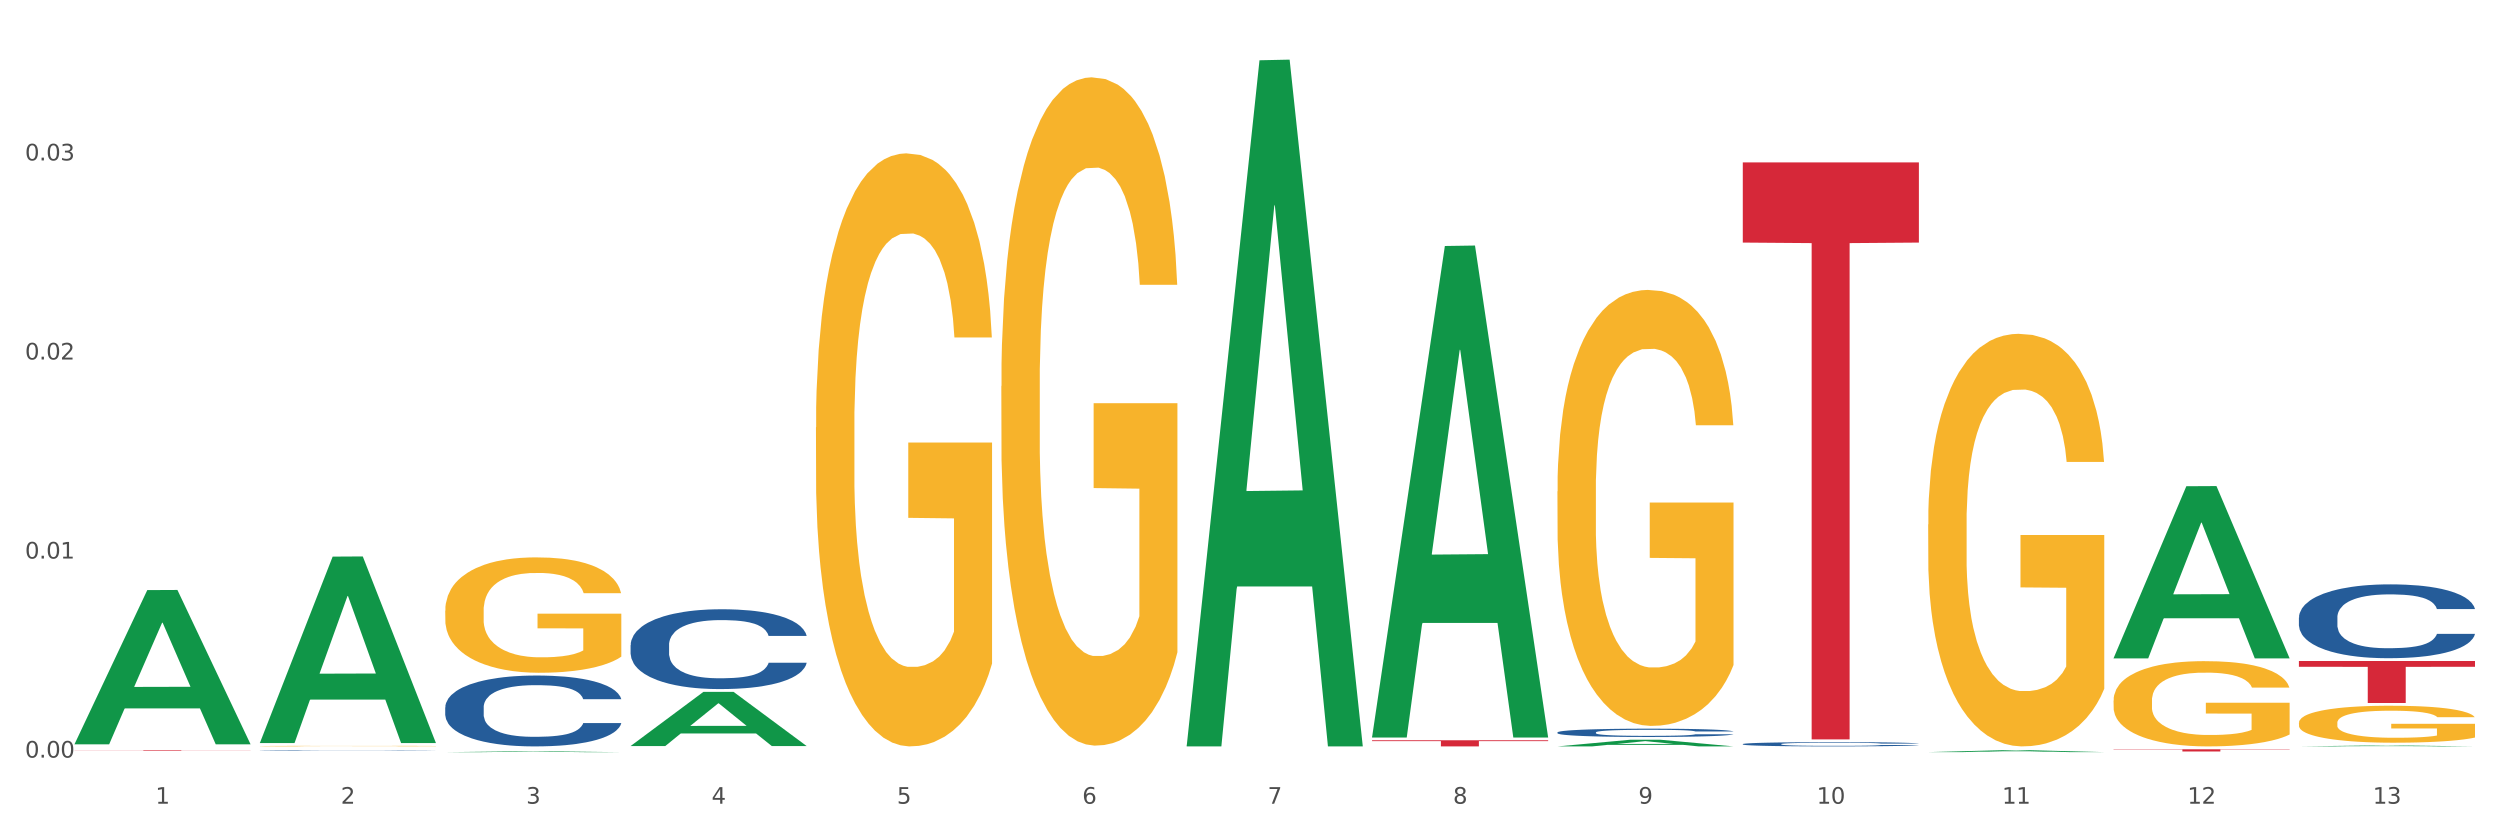
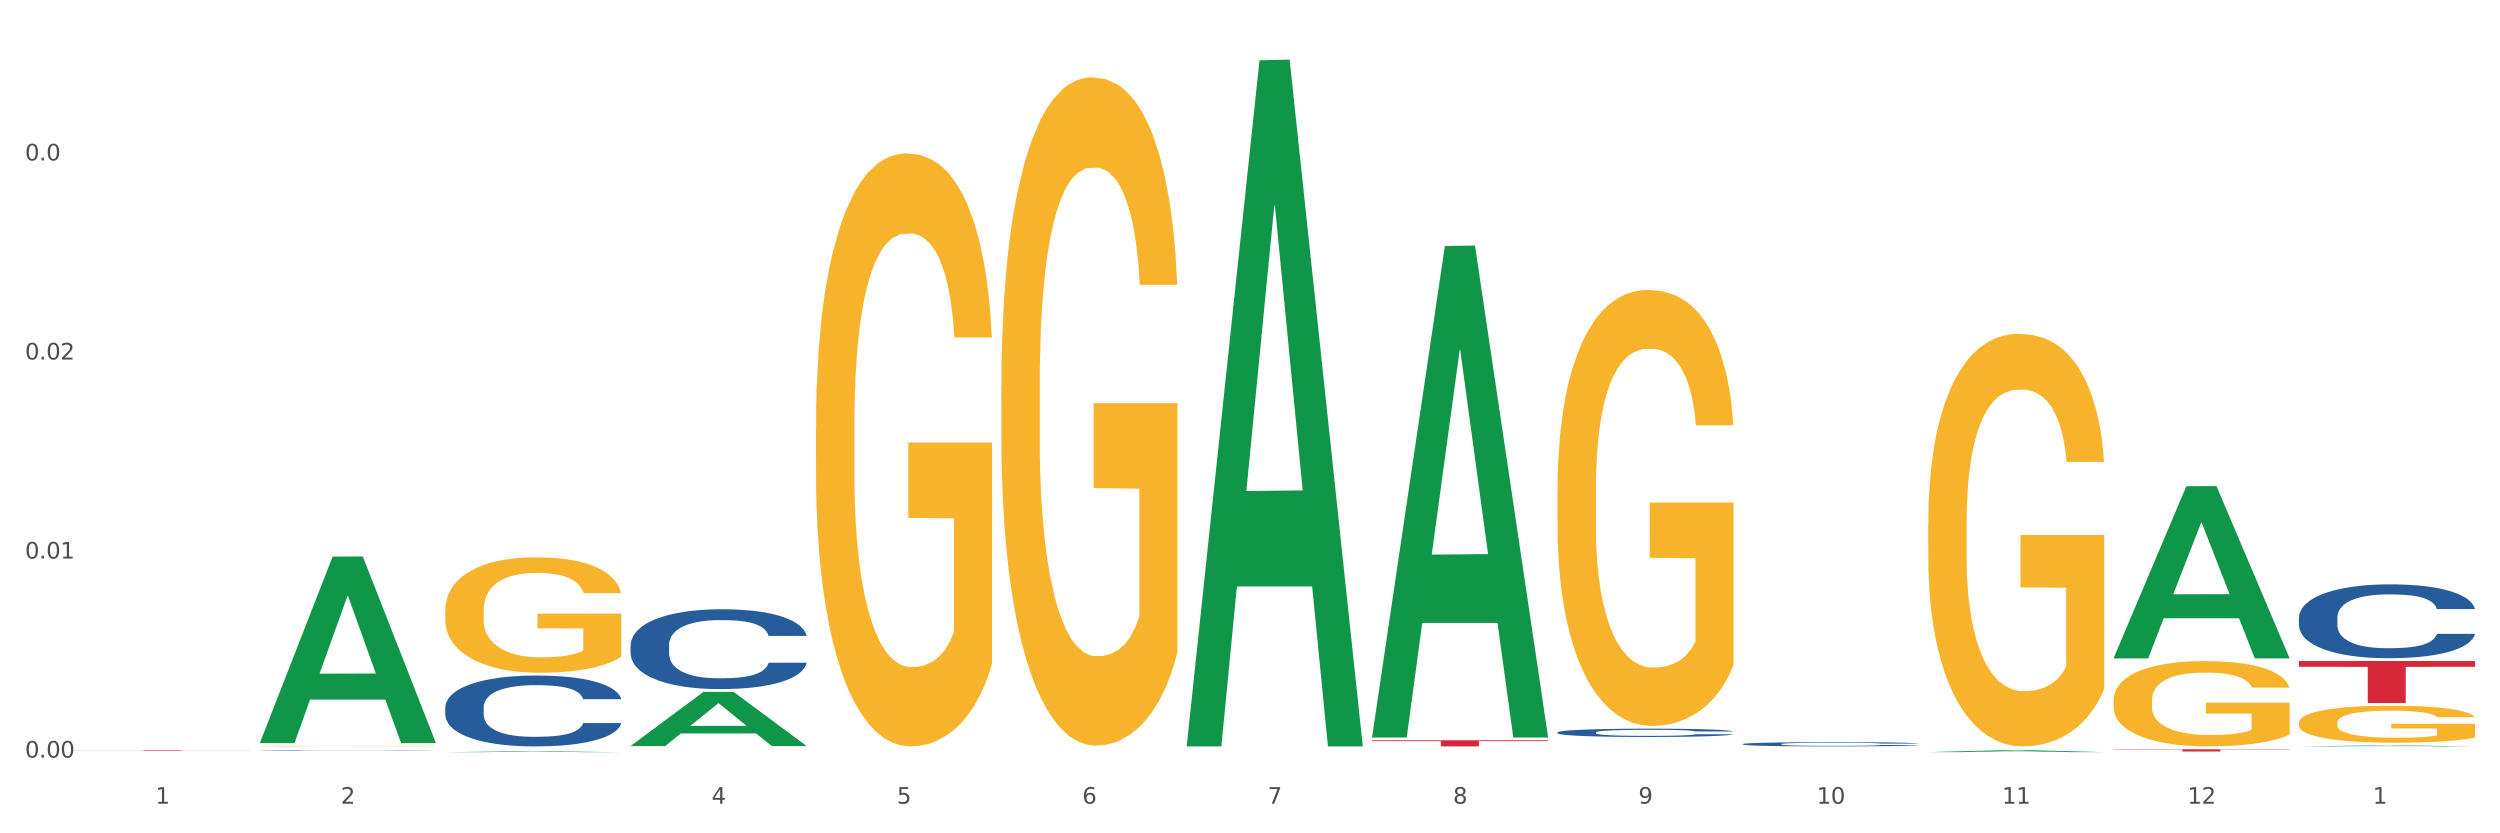
<svg xmlns="http://www.w3.org/2000/svg" xmlns:xlink="http://www.w3.org/1999/xlink" width="1080pt" height="360pt" viewBox="0 0 1080 360" version="1.1">
  <rect x="0" y="0" width="1080" height="360" fill="#333333" stroke="none" />
  <defs>
    <style type="text/css">*{stroke-linejoin: round; stroke-linecap: butt}</style>
  </defs>
  <g id="figure_1">
    <g id="patch_1">
      <path d="M 0 360  L 1080 360  L 1080 0  L 0 0  z " style="fill: #ffffff; stroke: #ffffff; stroke-linejoin: miter" />
    </g>
    <g id="axes_1">
      <g id="matplotlib.axis_1">
        <g id="xtick_1">
          <g id="text_1">
            <g style="fill: #4d4d4d" transform="translate(67.159 347.204) scale(0.096 -0.096)">
              <defs>
                <path id="DejaVuSans-31" d="M 794 531  L 1825 531  L 1825 4091  L 703 3866  L 703 4441  L 1819 4666  L 2450 4666  L 2450 531  L 3481 531  L 3481 0  L 794 0  L 794 531  z " transform="scale(0.016)" />
              </defs>
              <use xlink:href="#DejaVuSans-31" />
            </g>
          </g>
        </g>
        <g id="xtick_2">
          <g id="text_2">
            <g style="fill: #4d4d4d" transform="translate(147.238 347.204) scale(0.096 -0.096)">
              <defs>
                <path id="DejaVuSans-32" d="M 1228 531  L 3431 531  L 3431 0  L 469 0  L 469 531  Q 828 903 1448 1529  Q 2069 2156 2228 2338  Q 2531 2678 2651 2914  Q 2772 3150 2772 3378  Q 2772 3750 2511 3984  Q 2250 4219 1831 4219  Q 1534 4219 1204 4116  Q 875 4013 500 3803  L 500 4441  Q 881 4594 1212 4672  Q 1544 4750 1819 4750  Q 2544 4750 2975 4387  Q 3406 4025 3406 3419  Q 3406 3131 3298 2873  Q 3191 2616 2906 2266  Q 2828 2175 2409 1742  Q 1991 1309 1228 531  z " transform="scale(0.016)" />
              </defs>
              <use xlink:href="#DejaVuSans-32" />
            </g>
          </g>
        </g>
        <g id="xtick_3">
          <g id="text_3">
            <g style="fill: #4d4d4d" transform="translate(227.317 347.204) scale(0.096 -0.096)">
              <defs>
-                 <path id="DejaVuSans-33" d="M 2597 2516  Q 3050 2419 3304 2112  Q 3559 1806 3559 1356  Q 3559 666 3084 287  Q 2609 -91 1734 -91  Q 1441 -91 1130 -33  Q 819 25 488 141  L 488 750  Q 750 597 1062 519  Q 1375 441 1716 441  Q 2309 441 2620 675  Q 2931 909 2931 1356  Q 2931 1769 2642 2001  Q 2353 2234 1838 2234  L 1294 2234  L 1294 2753  L 1863 2753  Q 2328 2753 2575 2939  Q 2822 3125 2822 3475  Q 2822 3834 2567 4026  Q 2313 4219 1838 4219  Q 1578 4219 1281 4162  Q 984 4106 628 3988  L 628 4550  Q 988 4650 1302 4700  Q 1616 4750 1894 4750  Q 2613 4750 3031 4423  Q 3450 4097 3450 3541  Q 3450 3153 3228 2886  Q 3006 2619 2597 2516  z " transform="scale(0.016)" />
-               </defs>
+                 </defs>
              <use xlink:href="#DejaVuSans-33" />
            </g>
          </g>
        </g>
        <g id="xtick_4">
          <g id="text_4">
            <g style="fill: #4d4d4d" transform="translate(307.396 347.204) scale(0.096 -0.096)">
              <defs>
                <path id="DejaVuSans-34" d="M 2419 4116  L 825 1625  L 2419 1625  L 2419 4116  z M 2253 4666  L 3047 4666  L 3047 1625  L 3713 1625  L 3713 1100  L 3047 1100  L 3047 0  L 2419 0  L 2419 1100  L 313 1100  L 313 1709  L 2253 4666  z " transform="scale(0.016)" />
              </defs>
              <use xlink:href="#DejaVuSans-34" />
            </g>
          </g>
        </g>
        <g id="xtick_5">
          <g id="text_5">
            <g style="fill: #4d4d4d" transform="translate(387.475 347.204) scale(0.096 -0.096)">
              <defs>
                <path id="DejaVuSans-35" d="M 691 4666  L 3169 4666  L 3169 4134  L 1269 4134  L 1269 2991  Q 1406 3038 1543 3061  Q 1681 3084 1819 3084  Q 2600 3084 3056 2656  Q 3513 2228 3513 1497  Q 3513 744 3044 326  Q 2575 -91 1722 -91  Q 1428 -91 1123 -41  Q 819 9 494 109  L 494 744  Q 775 591 1075 516  Q 1375 441 1709 441  Q 2250 441 2565 725  Q 2881 1009 2881 1497  Q 2881 1984 2565 2268  Q 2250 2553 1709 2553  Q 1456 2553 1204 2497  Q 953 2441 691 2322  L 691 4666  z " transform="scale(0.016)" />
              </defs>
              <use xlink:href="#DejaVuSans-35" />
            </g>
          </g>
        </g>
        <g id="xtick_6">
          <g id="text_6">
            <g style="fill: #4d4d4d" transform="translate(467.554 347.204) scale(0.096 -0.096)">
              <defs>
                <path id="DejaVuSans-36" d="M 2113 2584  Q 1688 2584 1439 2293  Q 1191 2003 1191 1497  Q 1191 994 1439 701  Q 1688 409 2113 409  Q 2538 409 2786 701  Q 3034 994 3034 1497  Q 3034 2003 2786 2293  Q 2538 2584 2113 2584  z M 3366 4563  L 3366 3988  Q 3128 4100 2886 4159  Q 2644 4219 2406 4219  Q 1781 4219 1451 3797  Q 1122 3375 1075 2522  Q 1259 2794 1537 2939  Q 1816 3084 2150 3084  Q 2853 3084 3261 2657  Q 3669 2231 3669 1497  Q 3669 778 3244 343  Q 2819 -91 2113 -91  Q 1303 -91 875 529  Q 447 1150 447 2328  Q 447 3434 972 4092  Q 1497 4750 2381 4750  Q 2619 4750 2861 4703  Q 3103 4656 3366 4563  z " transform="scale(0.016)" />
              </defs>
              <use xlink:href="#DejaVuSans-36" />
            </g>
          </g>
        </g>
        <g id="xtick_7">
          <g id="text_7">
            <g style="fill: #4d4d4d" transform="translate(547.634 347.204) scale(0.096 -0.096)">
              <defs>
                <path id="DejaVuSans-37" d="M 525 4666  L 3525 4666  L 3525 4397  L 1831 0  L 1172 0  L 2766 4134  L 525 4134  L 525 4666  z " transform="scale(0.016)" />
              </defs>
              <use xlink:href="#DejaVuSans-37" />
            </g>
          </g>
        </g>
        <g id="xtick_8">
          <g id="text_8">
            <g style="fill: #4d4d4d" transform="translate(627.713 347.204) scale(0.096 -0.096)">
              <defs>
                <path id="DejaVuSans-38" d="M 2034 2216  Q 1584 2216 1326 1975  Q 1069 1734 1069 1313  Q 1069 891 1326 650  Q 1584 409 2034 409  Q 2484 409 2743 651  Q 3003 894 3003 1313  Q 3003 1734 2745 1975  Q 2488 2216 2034 2216  z M 1403 2484  Q 997 2584 770 2862  Q 544 3141 544 3541  Q 544 4100 942 4425  Q 1341 4750 2034 4750  Q 2731 4750 3128 4425  Q 3525 4100 3525 3541  Q 3525 3141 3298 2862  Q 3072 2584 2669 2484  Q 3125 2378 3379 2068  Q 3634 1759 3634 1313  Q 3634 634 3220 271  Q 2806 -91 2034 -91  Q 1263 -91 848 271  Q 434 634 434 1313  Q 434 1759 690 2068  Q 947 2378 1403 2484  z M 1172 3481  Q 1172 3119 1398 2916  Q 1625 2713 2034 2713  Q 2441 2713 2670 2916  Q 2900 3119 2900 3481  Q 2900 3844 2670 4047  Q 2441 4250 2034 4250  Q 1625 4250 1398 4047  Q 1172 3844 1172 3481  z " transform="scale(0.016)" />
              </defs>
              <use xlink:href="#DejaVuSans-38" />
            </g>
          </g>
        </g>
        <g id="xtick_9">
          <g id="text_9">
            <g style="fill: #4d4d4d" transform="translate(707.792 347.204) scale(0.096 -0.096)">
              <defs>
                <path id="DejaVuSans-39" d="M 703 97  L 703 672  Q 941 559 1184 500  Q 1428 441 1663 441  Q 2288 441 2617 861  Q 2947 1281 2994 2138  Q 2813 1869 2534 1725  Q 2256 1581 1919 1581  Q 1219 1581 811 2004  Q 403 2428 403 3163  Q 403 3881 828 4315  Q 1253 4750 1959 4750  Q 2769 4750 3195 4129  Q 3622 3509 3622 2328  Q 3622 1225 3098 567  Q 2575 -91 1691 -91  Q 1453 -91 1209 -44  Q 966 3 703 97  z M 1959 2075  Q 2384 2075 2632 2365  Q 2881 2656 2881 3163  Q 2881 3666 2632 3958  Q 2384 4250 1959 4250  Q 1534 4250 1286 3958  Q 1038 3666 1038 3163  Q 1038 2656 1286 2365  Q 1534 2075 1959 2075  z " transform="scale(0.016)" />
              </defs>
              <use xlink:href="#DejaVuSans-39" />
            </g>
          </g>
        </g>
        <g id="xtick_10">
          <g id="text_10">
            <g style="fill: #4d4d4d" transform="translate(784.817 347.204) scale(0.096 -0.096)">
              <defs>
                <path id="DejaVuSans-30" d="M 2034 4250  Q 1547 4250 1301 3770  Q 1056 3291 1056 2328  Q 1056 1369 1301 889  Q 1547 409 2034 409  Q 2525 409 2770 889  Q 3016 1369 3016 2328  Q 3016 3291 2770 3770  Q 2525 4250 2034 4250  z M 2034 4750  Q 2819 4750 3233 4129  Q 3647 3509 3647 2328  Q 3647 1150 3233 529  Q 2819 -91 2034 -91  Q 1250 -91 836 529  Q 422 1150 422 2328  Q 422 3509 836 4129  Q 1250 4750 2034 4750  z " transform="scale(0.016)" />
              </defs>
              <use xlink:href="#DejaVuSans-31" />
              <use xlink:href="#DejaVuSans-30" transform="translate(63.623 0)" />
            </g>
          </g>
        </g>
        <g id="xtick_11">
          <g id="text_11">
            <g style="fill: #4d4d4d" transform="translate(864.896 347.204) scale(0.096 -0.096)">
              <use xlink:href="#DejaVuSans-31" />
              <use xlink:href="#DejaVuSans-31" transform="translate(63.623 0)" />
            </g>
          </g>
        </g>
        <g id="xtick_12">
          <g id="text_12">
            <g style="fill: #4d4d4d" transform="translate(944.975 347.204) scale(0.096 -0.096)">
              <use xlink:href="#DejaVuSans-31" />
              <use xlink:href="#DejaVuSans-32" transform="translate(63.623 0)" />
            </g>
          </g>
        </g>
        <g id="xtick_13">
          <g id="text_13">
            <g style="fill: #4d4d4d" transform="translate(1025.054 347.204) scale(0.096 -0.096)">
              <use xlink:href="#DejaVuSans-31" />
              <use xlink:href="#DejaVuSans-33" transform="translate(63.623 0)" />
            </g>
          </g>
        </g>
        <g id="xtick_14" />
        <g id="xtick_15" />
        <g id="xtick_16" />
        <g id="xtick_17" />
        <g id="xtick_18" />
        <g id="xtick_19" />
        <g id="xtick_20" />
        <g id="xtick_21" />
        <g id="xtick_22" />
        <g id="xtick_23" />
        <g id="xtick_24" />
        <g id="xtick_25" />
      </g>
      <g id="matplotlib.axis_2">
        <g id="ytick_1">
          <g id="text_14">
            <g style="fill: #4d4d4d" transform="translate(10.8 327.287) scale(0.096 -0.096)">
              <defs>
                <path id="DejaVuSans-2e" d="M 684 794  L 1344 794  L 1344 0  L 684 0  L 684 794  z " transform="scale(0.016)" />
              </defs>
              <use xlink:href="#DejaVuSans-30" />
              <use xlink:href="#DejaVuSans-2e" transform="translate(63.623 0)" />
              <use xlink:href="#DejaVuSans-30" transform="translate(95.41 0)" />
              <use xlink:href="#DejaVuSans-30" transform="translate(159.033 0)" />
            </g>
          </g>
        </g>
        <g id="ytick_2">
          <g id="text_15">
            <g style="fill: #4d4d4d" transform="translate(10.8 241.296) scale(0.096 -0.096)">
              <use xlink:href="#DejaVuSans-30" />
              <use xlink:href="#DejaVuSans-2e" transform="translate(63.623 0)" />
              <use xlink:href="#DejaVuSans-30" transform="translate(95.41 0)" />
              <use xlink:href="#DejaVuSans-31" transform="translate(159.033 0)" />
            </g>
          </g>
        </g>
        <g id="ytick_3">
          <g id="text_16">
            <g style="fill: #4d4d4d" transform="translate(10.8 155.306) scale(0.096 -0.096)">
              <use xlink:href="#DejaVuSans-30" />
              <use xlink:href="#DejaVuSans-2e" transform="translate(63.623 0)" />
              <use xlink:href="#DejaVuSans-30" transform="translate(95.41 0)" />
              <use xlink:href="#DejaVuSans-32" transform="translate(159.033 0)" />
            </g>
          </g>
        </g>
        <g id="ytick_4">
          <g id="text_17">
            <g style="fill: #4d4d4d" transform="translate(10.8 69.315) scale(0.096 -0.096)">
              <use xlink:href="#DejaVuSans-30" />
              <use xlink:href="#DejaVuSans-2e" transform="translate(63.623 0)" />
              <use xlink:href="#DejaVuSans-30" transform="translate(95.41 0)" />
              <use xlink:href="#DejaVuSans-33" transform="translate(159.033 0)" />
            </g>
          </g>
        </g>
        <g id="ytick_5" />
        <g id="ytick_6" />
        <g id="ytick_7" />
        <g id="ytick_8" />
      </g>
      <g id="PolyCollection_1">
-         <path d="M 32.175 321.421  L 32.253 321.358  L 63.625 254.921  L 76.644 254.859  L 108.25 321.546  L 93.192 321.546  L 86.369 306.017  L 53.978 306.017  L 53.743 306.267  L 47.155 321.546  L 32.175 321.546  L 32.175 321.421  L 58.056 296.75  L 82.291 296.687  L 70.291 269.073  L 70.134 268.948  L 69.977 269.135  L 57.978 296.687  L 58.056 296.75  L 32.175 321.421  z " clip-path="url(#pf7979f6ed0)" style="fill: #109648" />
-         <path d="M 752.887 70.153  L 828.963 70.153  L 828.963 104.793  L 799.037 105.027  L 799.037 319.417  L 782.632 319.417  L 782.632 105.027  L 752.887 104.793  L 752.887 70.387  L 752.887 70.153  z " clip-path="url(#pf7979f6ed0)" style="fill: #d62839" />
        <path d="M 592.729 319.802  L 668.804 319.802  L 668.804 320.17  L 638.879 320.173  L 638.879 322.448  L 622.474 322.448  L 622.474 320.173  L 592.729 320.17  L 592.729 319.805  L 592.729 319.802  z " clip-path="url(#pf7979f6ed0)" style="fill: #d62839" />
        <path d="M 32.175 324.125  L 108.25 324.125  L 108.25 324.159  L 78.325 324.159  L 78.325 324.37  L 61.92 324.37  L 61.92 324.159  L 32.175 324.159  L 32.175 324.125  L 32.175 324.125  z " clip-path="url(#pf7979f6ed0)" style="fill: #d62839" />
        <path d="M 192.333 305.587  L 192.423 305.559  L 192.423 304.776  L 192.693 303.714  L 193.682 301.756  L 194.941 300.274  L 197.099 298.541  L 198.268 297.814  L 199.797 297.003  L 202.944 295.689  L 206.541 294.57  L 209.059 293.955  L 210.947 293.564  L 215.174 292.865  L 217.602 292.557  L 220.12 292.305  L 222.278 292.138  L 225.875 291.942  L 228.752 291.858  L 232.079 291.83  L 234.867 291.858  L 238.554 291.97  L 243.949 292.305  L 246.018 292.501  L 248.805 292.837  L 251.683 293.284  L 254.021 293.731  L 256.718 294.375  L 259.506 295.213  L 262.204 296.276  L 264.092 297.255  L 265.621 298.289  L 266.97 299.547  L 267.959 300.918  L 268.408 302.064  L 251.953 302.064  L 251.503 301.029  L 250.604 299.911  L 249.704 299.156  L 248.715 298.541  L 247.187 297.842  L 245.838 297.394  L 243.59 296.863  L 241.521 296.528  L 239.813 296.332  L 237.745 296.164  L 233.338 295.996  L 230.191 295.996  L 228.213 296.052  L 225.785 296.192  L 223.717 296.388  L 221.289 296.723  L 219.4 297.087  L 217.512 297.562  L 216.433 297.898  L 214.814 298.513  L 213.735 299.016  L 212.296 299.883  L 211.487 300.498  L 210.048 302.092  L 209.419 303.266  L 209.149 304.077  L 208.969 304.972  L 208.969 309.334  L 209.509 311.291  L 209.958 312.13  L 210.678 313.081  L 212.027 314.311  L 214.005 315.514  L 216.073 316.38  L 217.782 316.912  L 219.4 317.303  L 221.019 317.611  L 222.997 317.89  L 224.616 318.058  L 227.044 318.226  L 229.921 318.31  L 232.169 318.31  L 236.755 318.17  L 238.824 318.03  L 240.802 317.834  L 242.96 317.527  L 244.669 317.191  L 245.658 316.94  L 247.276 316.408  L 248.535 315.849  L 249.615 315.206  L 250.334 314.647  L 251.143 313.808  L 251.773 312.857  L 251.953 312.354  L 268.408 312.354  L 268.049 313.361  L 267.419 314.339  L 266.16 315.653  L 265.171 316.408  L 263.643 317.331  L 262.024 318.114  L 259.776 318.981  L 257.708 319.624  L 255.549 320.183  L 253.211 320.686  L 248.985 321.386  L 247.456 321.581  L 244.219 321.917  L 241.701 322.113  L 238.014 322.308  L 234.238 322.42  L 230.281 322.448  L 226.774 322.392  L 222.907 322.224  L 220.479 322.057  L 217.782 321.805  L 214.634 321.413  L 211.667 320.938  L 208.879 320.379  L 206.271 319.736  L 203.843 319.009  L 200.696 317.806  L 198.358 316.632  L 196.65 315.542  L 195.481 314.619  L 194.312 313.444  L 193.682 312.634  L 192.693 310.676  L 192.333 308.859  L 192.333 305.587  z " clip-path="url(#pf7979f6ed0)" style="fill: #255c99" />
        <path d="M 993.125 312.26  L 993.215 312.246  L 993.215 311.721  L 993.394 311.268  L 994.292 310.174  L 995.64 309.27  L 996.628 308.789  L 997.616 308.395  L 998.783 308.001  L 1000.22 307.592  L 1002.825 306.994  L 1004.442 306.688  L 1006.418 306.367  L 1010.01 305.9  L 1012.615 305.638  L 1015.31 305.419  L 1019.711 305.156  L 1022.585 305.04  L 1025.639 304.952  L 1029.321 304.894  L 1032.105 304.879  L 1038.213 304.923  L 1043.422 305.054  L 1045.937 305.156  L 1049.171 305.331  L 1050.877 305.448  L 1053.662 305.681  L 1056.536 305.988  L 1058.512 306.25  L 1061.476 306.746  L 1063.721 307.242  L 1065.787 307.855  L 1066.865 308.278  L 1067.673 308.672  L 1068.392 309.124  L 1069.11 309.839  L 1052.943 309.839  L 1052.314 309.328  L 1051.326 308.847  L 1049.889 308.38  L 1048.632 308.088  L 1046.476 307.724  L 1044.5 307.49  L 1042.434 307.315  L 1039.92 307.169  L 1037.944 307.096  L 1035.159 307.038  L 1029.68 307.053  L 1025.998 307.169  L 1023.483 307.315  L 1021.866 307.447  L 1020.429 307.592  L 1018.813 307.797  L 1016.926 308.103  L 1015.579 308.38  L 1014.232 308.73  L 1013.154 309.08  L 1012.166 309.489  L 1011.358 309.926  L 1010.729 310.379  L 1010.19 310.933  L 1009.741 311.852  L 1009.741 313.85  L 1009.921 314.303  L 1010.37 314.901  L 1010.909 315.353  L 1011.807 315.893  L 1012.615 316.257  L 1014.142 316.783  L 1015.849 317.22  L 1017.196 317.497  L 1018.543 317.731  L 1020.878 318.052  L 1023.483 318.314  L 1025.728 318.475  L 1028.782 318.621  L 1030.848 318.679  L 1032.644 318.708  L 1037.045 318.708  L 1040.189 318.664  L 1043.692 318.562  L 1046.386 318.431  L 1048.632 318.27  L 1051.147 318.008  L 1052.763 317.76  L 1052.763 314.711  L 1033.004 314.697  L 1033.004 312.669  L 1069.2 312.669  L 1069.2 318.621  L 1067.673 318.927  L 1065.967 319.204  L 1064.17 319.452  L 1061.476 319.758  L 1058.242 320.05  L 1055.368 320.254  L 1052.314 320.429  L 1048.722 320.59  L 1044.051 320.736  L 1041.177 320.794  L 1037.584 320.838  L 1033.363 320.852  L 1029.68 320.823  L 1026.088 320.75  L 1022.315 320.619  L 1018.633 320.429  L 1015.849 320.24  L 1013.064 320.006  L 1010.1 319.7  L 1007.765 319.408  L 1005.969 319.146  L 1003.993 318.81  L 1001.837 318.373  L 1000.22 317.979  L 998.783 317.57  L 997.256 317.045  L 996.179 316.593  L 995.101 316.024  L 994.472 315.601  L 993.754 314.945  L 993.215 314.026  L 993.125 312.26  z " clip-path="url(#pf7979f6ed0)" style="fill: #f7b32b" />
        <path d="M 913.046 302.635  L 913.135 302.601  L 913.135 301.39  L 913.315 300.347  L 914.213 297.824  L 915.561 295.739  L 916.549 294.629  L 917.537 293.721  L 918.704 292.812  L 920.141 291.87  L 922.746 290.491  L 924.363 289.785  L 926.339 289.045  L 929.931 287.968  L 932.536 287.363  L 935.231 286.858  L 939.632 286.253  L 942.506 285.984  L 945.559 285.782  L 949.242 285.647  L 952.026 285.614  L 958.134 285.715  L 963.343 286.017  L 965.858 286.253  L 969.092 286.656  L 970.798 286.925  L 973.582 287.464  L 976.457 288.17  L 978.433 288.776  L 981.397 289.919  L 983.642 291.063  L 985.708 292.476  L 986.786 293.451  L 987.594 294.36  L 988.312 295.402  L 989.031 297.051  L 972.864 297.051  L 972.235 295.873  L 971.247 294.763  L 969.81 293.687  L 968.553 293.014  L 966.397 292.173  L 964.421 291.635  L 962.355 291.231  L 959.84 290.895  L 957.864 290.727  L 955.08 290.592  L 949.601 290.626  L 945.919 290.895  L 943.404 291.231  L 941.787 291.534  L 940.35 291.87  L 938.733 292.341  L 936.847 293.048  L 935.5 293.687  L 934.153 294.494  L 933.075 295.302  L 932.087 296.243  L 931.279 297.253  L 930.65 298.295  L 930.111 299.574  L 929.662 301.693  L 929.662 306.301  L 929.841 307.344  L 930.291 308.723  L 930.829 309.766  L 931.728 311.011  L 932.536 311.852  L 934.063 313.063  L 935.769 314.072  L 937.117 314.711  L 938.464 315.249  L 940.799 315.989  L 943.404 316.595  L 945.649 316.965  L 948.703 317.301  L 950.769 317.436  L 952.565 317.503  L 956.966 317.503  L 960.11 317.402  L 963.613 317.167  L 966.307 316.864  L 968.553 316.494  L 971.068 315.888  L 972.684 315.317  L 972.684 308.286  L 952.925 308.252  L 952.925 303.577  L 989.121 303.577  L 989.121 317.301  L 987.594 318.008  L 985.887 318.647  L 984.091 319.219  L 981.397 319.925  L 978.163 320.598  L 975.289 321.069  L 972.235 321.473  L 968.643 321.843  L 963.972 322.179  L 961.098 322.313  L 957.505 322.414  L 953.284 322.448  L 949.601 322.381  L 946.009 322.213  L 942.236 321.91  L 938.554 321.473  L 935.769 321.035  L 932.985 320.497  L 930.021 319.791  L 927.686 319.118  L 925.89 318.512  L 923.914 317.739  L 921.758 316.729  L 920.141 315.821  L 918.704 314.879  L 917.177 313.668  L 916.099 312.626  L 915.022 311.314  L 914.393 310.338  L 913.674 308.824  L 913.135 306.705  L 913.046 302.635  z " clip-path="url(#pf7979f6ed0)" style="fill: #f7b32b" />
        <path d="M 832.967 226.57  L 833.056 226.407  L 833.056 220.547  L 833.236 215.501  L 834.134 203.292  L 835.481 193.2  L 836.469 187.828  L 837.457 183.433  L 838.625 179.038  L 840.062 174.48  L 842.667 167.806  L 844.283 164.388  L 846.259 160.806  L 849.852 155.597  L 852.457 152.667  L 855.151 150.226  L 859.552 147.296  L 862.427 145.993  L 865.48 145.017  L 869.163 144.365  L 871.947 144.203  L 878.055 144.691  L 883.264 146.156  L 885.779 147.296  L 889.012 149.249  L 890.719 150.551  L 893.503 153.156  L 896.377 156.574  L 898.353 159.504  L 901.317 165.039  L 903.563 170.573  L 905.629 177.41  L 906.706 182.131  L 907.515 186.526  L 908.233 191.572  L 908.952 199.548  L 892.785 199.548  L 892.156 193.851  L 891.168 188.479  L 889.731 183.27  L 888.474 180.015  L 886.318 175.945  L 884.342 173.341  L 882.276 171.387  L 879.761 169.759  L 877.785 168.945  L 875.001 168.294  L 869.522 168.457  L 865.84 169.759  L 863.325 171.387  L 861.708 172.852  L 860.271 174.48  L 858.654 176.759  L 856.768 180.177  L 855.421 183.27  L 854.074 187.177  L 852.996 191.084  L 852.008 195.642  L 851.199 200.525  L 850.571 205.571  L 850.032 211.757  L 849.583 222.012  L 849.583 244.313  L 849.762 249.359  L 850.211 256.033  L 850.75 261.08  L 851.648 267.102  L 852.457 271.172  L 853.984 277.032  L 855.69 281.916  L 857.038 285.008  L 858.385 287.613  L 860.72 291.194  L 863.325 294.124  L 865.57 295.915  L 868.624 297.543  L 870.69 298.194  L 872.486 298.519  L 876.887 298.519  L 880.031 298.031  L 883.534 296.891  L 886.228 295.426  L 888.474 293.636  L 890.988 290.706  L 892.605 287.938  L 892.605 253.917  L 872.845 253.754  L 872.845 231.128  L 909.042 231.128  L 909.042 297.543  L 907.515 300.961  L 905.808 304.054  L 904.012 306.821  L 901.317 310.239  L 898.084 313.495  L 895.21 315.774  L 892.156 317.727  L 888.563 319.518  L 883.893 321.146  L 881.019 321.797  L 877.426 322.285  L 873.205 322.448  L 869.522 322.122  L 865.929 321.309  L 862.157 319.844  L 858.475 317.727  L 855.69 315.611  L 852.906 313.007  L 849.942 309.588  L 847.607 306.333  L 845.81 303.403  L 843.834 299.659  L 841.679 294.775  L 840.062 290.38  L 838.625 285.822  L 837.098 279.962  L 836.02 274.916  L 834.942 268.567  L 834.314 263.847  L 833.595 256.522  L 833.056 246.266  L 832.967 226.57  z " clip-path="url(#pf7979f6ed0)" style="fill: #f7b32b" />
        <path d="M 913.046 323.692  L 989.121 323.692  L 989.121 323.825  L 959.196 323.825  L 959.196 324.643  L 942.791 324.643  L 942.791 323.825  L 913.046 323.825  L 913.046 323.693  L 913.046 323.692  z " clip-path="url(#pf7979f6ed0)" style="fill: #d62839" />
        <path d="M 672.808 212.28  L 672.898 212.108  L 672.898 205.916  L 673.078 200.583  L 673.976 187.682  L 675.323 177.017  L 676.311 171.341  L 677.299 166.696  L 678.467 162.052  L 679.904 157.235  L 682.508 150.183  L 684.125 146.57  L 686.101 142.786  L 689.694 137.281  L 692.299 134.185  L 694.993 131.605  L 699.394 128.509  L 702.268 127.132  L 705.322 126.1  L 709.005 125.412  L 711.789 125.24  L 717.896 125.756  L 723.106 127.304  L 725.621 128.509  L 728.854 130.573  L 730.561 131.949  L 733.345 134.701  L 736.219 138.313  L 738.195 141.41  L 741.159 147.258  L 743.405 153.107  L 745.47 160.332  L 746.548 165.32  L 747.357 169.964  L 748.075 175.297  L 748.794 183.726  L 732.626 183.726  L 731.998 177.705  L 731.01 172.029  L 729.573 166.524  L 728.315 163.084  L 726.16 158.783  L 724.184 156.031  L 722.118 153.967  L 719.603 152.247  L 717.627 151.387  L 714.843 150.699  L 709.364 150.871  L 705.681 152.247  L 703.166 153.967  L 701.55 155.515  L 700.113 157.235  L 698.496 159.643  L 696.61 163.256  L 695.263 166.524  L 693.915 170.652  L 692.837 174.781  L 691.849 179.597  L 691.041 184.758  L 690.412 190.09  L 689.873 196.627  L 689.424 207.464  L 689.424 231.03  L 689.604 236.362  L 690.053 243.415  L 690.592 248.748  L 691.49 255.112  L 692.299 259.413  L 693.825 265.605  L 695.532 270.766  L 696.879 274.034  L 698.226 276.786  L 700.562 280.57  L 703.166 283.667  L 705.412 285.559  L 708.466 287.279  L 710.531 287.967  L 712.328 288.311  L 716.729 288.311  L 719.872 287.795  L 723.375 286.591  L 726.07 285.043  L 728.315 283.151  L 730.83 280.054  L 732.447 277.13  L 732.447 241.179  L 712.687 241.007  L 712.687 217.097  L 748.883 217.097  L 748.883 287.279  L 747.357 290.891  L 745.65 294.16  L 743.854 297.084  L 741.159 300.696  L 737.926 304.137  L 735.052 306.545  L 731.998 308.609  L 728.405 310.501  L 723.735 312.221  L 720.86 312.909  L 717.268 313.426  L 713.046 313.598  L 709.364 313.253  L 705.771 312.393  L 701.999 310.845  L 698.316 308.609  L 695.532 306.373  L 692.748 303.621  L 689.784 300.008  L 687.448 296.568  L 685.652 293.472  L 683.676 289.515  L 681.52 284.355  L 679.904 279.71  L 678.467 274.894  L 676.94 268.701  L 675.862 263.369  L 674.784 256.66  L 674.155 251.672  L 673.437 243.931  L 672.898 233.094  L 672.808 212.28  z " clip-path="url(#pf7979f6ed0)" style="fill: #f7b32b" />
        <path d="M 352.492 184.635  L 352.581 184.401  L 352.581 175.978  L 352.761 168.724  L 353.659 151.176  L 355.006 136.67  L 355.994 128.948  L 356.982 122.631  L 358.15 116.313  L 359.587 109.762  L 362.192 100.169  L 363.809 95.255  L 365.785 90.108  L 369.377 82.621  L 371.982 78.409  L 374.676 74.899  L 379.078 70.688  L 381.952 68.816  L 385.005 67.412  L 388.688 66.476  L 391.472 66.242  L 397.58 66.944  L 402.789 69.05  L 405.304 70.688  L 408.538 73.495  L 410.244 75.367  L 413.028 79.111  L 415.903 84.024  L 417.879 88.236  L 420.843 96.191  L 423.088 104.147  L 425.154 113.974  L 426.232 120.759  L 427.04 127.076  L 427.758 134.33  L 428.477 145.795  L 412.31 145.795  L 411.681 137.605  L 410.693 129.884  L 409.256 122.397  L 407.999 117.717  L 405.843 111.868  L 403.867 108.124  L 401.801 105.316  L 399.286 102.977  L 397.31 101.807  L 394.526 100.871  L 389.047 101.105  L 385.365 102.977  L 382.85 105.316  L 381.233 107.422  L 379.796 109.762  L 378.179 113.038  L 376.293 117.951  L 374.946 122.397  L 373.599 128.012  L 372.521 133.628  L 371.533 140.179  L 370.724 147.199  L 370.096 154.452  L 369.557 163.343  L 369.108 178.084  L 369.108 210.139  L 369.287 217.392  L 369.737 226.985  L 370.275 234.238  L 371.174 242.896  L 371.982 248.745  L 373.509 257.168  L 375.215 264.188  L 376.563 268.633  L 377.91 272.377  L 380.245 277.524  L 382.85 281.736  L 385.095 284.31  L 388.149 286.649  L 390.215 287.585  L 392.011 288.053  L 396.412 288.053  L 399.556 287.351  L 403.059 285.713  L 405.753 283.608  L 407.999 281.034  L 410.514 276.822  L 412.13 272.845  L 412.13 223.943  L 392.37 223.709  L 392.37 191.186  L 428.567 191.186  L 428.567 286.649  L 427.04 291.563  L 425.333 296.009  L 423.537 299.986  L 420.843 304.9  L 417.609 309.579  L 414.735 312.855  L 411.681 315.663  L 408.088 318.236  L 403.418 320.576  L 400.544 321.512  L 396.951 322.214  L 392.73 322.448  L 389.047 321.98  L 385.455 320.81  L 381.682 318.704  L 378 315.663  L 375.215 312.621  L 372.431 308.877  L 369.467 303.964  L 367.132 299.284  L 365.335 295.073  L 363.359 289.691  L 361.204 282.672  L 359.587 276.354  L 358.15 269.803  L 356.623 261.38  L 355.545 254.126  L 354.468 245.001  L 353.839 238.216  L 353.12 227.687  L 352.581 212.946  L 352.492 184.635  z " clip-path="url(#pf7979f6ed0)" style="fill: #f7b32b" />
        <path d="M 192.333 263.824  L 192.423 263.779  L 192.423 262.14  L 192.603 260.728  L 193.501 257.314  L 194.848 254.491  L 195.836 252.989  L 196.824 251.76  L 197.992 250.531  L 199.429 249.256  L 202.034 247.389  L 203.65 246.433  L 205.626 245.432  L 209.219 243.975  L 211.824 243.156  L 214.518 242.473  L 218.919 241.653  L 221.793 241.289  L 224.847 241.016  L 228.53 240.834  L 231.314 240.788  L 237.422 240.925  L 242.631 241.335  L 245.146 241.653  L 248.379 242.199  L 250.086 242.564  L 252.87 243.292  L 255.744 244.248  L 257.72 245.068  L 260.684 246.615  L 262.93 248.163  L 264.995 250.075  L 266.073 251.396  L 266.882 252.625  L 267.6 254.036  L 268.319 256.267  L 252.152 256.267  L 251.523 254.673  L 250.535 253.171  L 249.098 251.714  L 247.84 250.804  L 245.685 249.666  L 243.709 248.937  L 241.643 248.391  L 239.128 247.936  L 237.152 247.708  L 234.368 247.526  L 228.889 247.571  L 225.206 247.936  L 222.692 248.391  L 221.075 248.801  L 219.638 249.256  L 218.021 249.893  L 216.135 250.849  L 214.788 251.714  L 213.44 252.807  L 212.363 253.9  L 211.375 255.174  L 210.566 256.54  L 209.937 257.951  L 209.399 259.681  L 208.949 262.549  L 208.949 268.786  L 209.129 270.198  L 209.578 272.064  L 210.117 273.475  L 211.015 275.16  L 211.824 276.298  L 213.351 277.937  L 215.057 279.303  L 216.404 280.168  L 217.752 280.896  L 220.087 281.898  L 222.692 282.717  L 224.937 283.218  L 227.991 283.673  L 230.057 283.855  L 231.853 283.946  L 236.254 283.946  L 239.398 283.81  L 242.9 283.491  L 245.595 283.081  L 247.84 282.581  L 250.355 281.761  L 251.972 280.987  L 251.972 271.472  L 232.212 271.427  L 232.212 265.099  L 268.408 265.099  L 268.408 283.673  L 266.882 284.629  L 265.175 285.494  L 263.379 286.268  L 260.684 287.224  L 257.451 288.135  L 254.577 288.772  L 251.523 289.318  L 247.93 289.819  L 243.26 290.274  L 240.386 290.456  L 236.793 290.593  L 232.571 290.639  L 228.889 290.548  L 225.296 290.32  L 221.524 289.91  L 217.841 289.318  L 215.057 288.726  L 212.273 287.998  L 209.309 287.042  L 206.974 286.132  L 205.177 285.312  L 203.201 284.265  L 201.046 282.899  L 199.429 281.67  L 197.992 280.395  L 196.465 278.756  L 195.387 277.345  L 194.309 275.57  L 193.681 274.249  L 192.962 272.201  L 192.423 269.333  L 192.333 263.824  z " clip-path="url(#pf7979f6ed0)" style="fill: #f7b32b" />
        <path d="M 112.254 322.315  L 112.344 322.315  L 112.344 322.307  L 112.524 322.3  L 113.422 322.283  L 114.769 322.269  L 115.757 322.262  L 116.745 322.256  L 117.913 322.25  L 119.35 322.243  L 121.954 322.234  L 123.571 322.229  L 125.547 322.224  L 129.14 322.217  L 131.744 322.213  L 134.439 322.21  L 138.84 322.206  L 141.714 322.204  L 144.768 322.203  L 148.45 322.202  L 151.235 322.201  L 157.342 322.202  L 162.552 322.204  L 165.067 322.206  L 168.3 322.208  L 170.007 322.21  L 172.791 322.214  L 175.665 322.219  L 177.641 322.223  L 180.605 322.23  L 182.85 322.238  L 184.916 322.247  L 185.994 322.254  L 186.802 322.26  L 187.521 322.267  L 188.24 322.278  L 172.072 322.278  L 171.444 322.27  L 170.456 322.263  L 169.019 322.255  L 167.761 322.251  L 165.606 322.245  L 163.63 322.242  L 161.564 322.239  L 159.049 322.237  L 157.073 322.236  L 154.289 322.235  L 148.81 322.235  L 145.127 322.237  L 142.612 322.239  L 140.996 322.241  L 139.559 322.243  L 137.942 322.246  L 136.056 322.251  L 134.708 322.255  L 133.361 322.261  L 132.283 322.266  L 131.295 322.273  L 130.487 322.279  L 129.858 322.286  L 129.319 322.295  L 128.87 322.309  L 128.87 322.34  L 129.05 322.347  L 129.499 322.356  L 130.038 322.363  L 130.936 322.371  L 131.744 322.377  L 133.271 322.385  L 134.978 322.392  L 136.325 322.396  L 137.672 322.4  L 140.008 322.405  L 142.612 322.409  L 144.858 322.411  L 147.912 322.414  L 149.977 322.414  L 151.774 322.415  L 156.175 322.415  L 159.318 322.414  L 162.821 322.413  L 165.516 322.411  L 167.761 322.408  L 170.276 322.404  L 171.893 322.4  L 171.893 322.353  L 152.133 322.353  L 152.133 322.322  L 188.329 322.322  L 188.329 322.414  L 186.802 322.418  L 185.096 322.423  L 183.3 322.426  L 180.605 322.431  L 177.372 322.436  L 174.497 322.439  L 171.444 322.442  L 167.851 322.444  L 163.181 322.446  L 160.306 322.447  L 156.714 322.448  L 152.492 322.448  L 148.81 322.448  L 145.217 322.446  L 141.445 322.444  L 137.762 322.442  L 134.978 322.439  L 132.194 322.435  L 129.23 322.43  L 126.894 322.426  L 125.098 322.422  L 123.122 322.417  L 120.966 322.41  L 119.35 322.404  L 117.913 322.397  L 116.386 322.389  L 115.308 322.382  L 114.23 322.373  L 113.601 322.367  L 112.883 322.357  L 112.344 322.343  L 112.254 322.315  z " clip-path="url(#pf7979f6ed0)" style="fill: #f7b32b" />
        <path d="M 993.125 266.779  L 993.215 266.75  L 993.215 265.934  L 993.485 264.827  L 994.474 262.788  L 995.733 261.243  L 997.891 259.437  L 999.06 258.68  L 1000.588 257.835  L 1003.736 256.465  L 1007.333 255.3  L 1009.851 254.659  L 1011.739 254.251  L 1015.965 253.523  L 1018.393 253.202  L 1020.911 252.94  L 1023.069 252.765  L 1026.666 252.561  L 1029.544 252.474  L 1032.871 252.445  L 1035.659 252.474  L 1039.345 252.591  L 1044.741 252.94  L 1046.809 253.144  L 1049.597 253.494  L 1052.474 253.96  L 1054.812 254.426  L 1057.51 255.096  L 1060.298 255.97  L 1062.995 257.077  L 1064.884 258.097  L 1066.412 259.175  L 1067.761 260.486  L 1068.75 261.914  L 1069.2 263.108  L 1052.744 263.108  L 1052.294 262.03  L 1051.395 260.865  L 1050.496 260.078  L 1049.507 259.437  L 1047.978 258.709  L 1046.629 258.243  L 1044.381 257.689  L 1042.313 257.339  L 1040.604 257.136  L 1038.536 256.961  L 1034.13 256.786  L 1030.983 256.786  L 1029.004 256.844  L 1026.576 256.99  L 1024.508 257.194  L 1022.08 257.543  L 1020.192 257.922  L 1018.303 258.417  L 1017.224 258.767  L 1015.606 259.408  L 1014.527 259.932  L 1013.088 260.836  L 1012.278 261.477  L 1010.84 263.137  L 1010.21 264.361  L 1009.94 265.206  L 1009.761 266.138  L 1009.761 270.683  L 1010.3 272.722  L 1010.75 273.596  L 1011.469 274.587  L 1012.818 275.869  L 1014.796 277.122  L 1016.865 278.025  L 1018.573 278.578  L 1020.192 278.986  L 1021.81 279.307  L 1023.789 279.598  L 1025.407 279.773  L 1027.835 279.948  L 1030.713 280.035  L 1032.961 280.035  L 1037.547 279.889  L 1039.615 279.744  L 1041.594 279.54  L 1043.752 279.219  L 1045.46 278.87  L 1046.449 278.607  L 1048.068 278.054  L 1049.327 277.471  L 1050.406 276.801  L 1051.125 276.218  L 1051.935 275.344  L 1052.564 274.354  L 1052.744 273.829  L 1069.2 273.829  L 1068.84 274.878  L 1068.211 275.898  L 1066.952 277.267  L 1065.963 278.054  L 1064.434 279.015  L 1062.815 279.831  L 1060.567 280.734  L 1058.499 281.404  L 1056.341 281.987  L 1054.003 282.511  L 1049.777 283.24  L 1048.248 283.444  L 1045.011 283.793  L 1042.493 283.997  L 1038.806 284.201  L 1035.029 284.318  L 1031.072 284.347  L 1027.565 284.289  L 1023.699 284.114  L 1021.271 283.939  L 1018.573 283.677  L 1015.426 283.269  L 1012.458 282.774  L 1009.671 282.191  L 1007.063 281.521  L 1004.635 280.763  L 1001.488 279.511  L 999.15 278.287  L 997.441 277.151  L 996.272 276.189  L 995.103 274.966  L 994.474 274.121  L 993.485 272.081  L 993.125 270.188  L 993.125 266.779  z " clip-path="url(#pf7979f6ed0)" style="fill: #255c99" />
        <path d="M 752.887 321.435  L 752.977 321.433  L 752.977 321.386  L 753.247 321.322  L 754.236 321.205  L 755.495 321.116  L 757.653 321.011  L 758.822 320.968  L 760.351 320.919  L 763.498 320.84  L 767.095 320.773  L 769.613 320.736  L 771.501 320.712  L 775.728 320.67  L 778.156 320.652  L 780.674 320.637  L 782.832 320.627  L 786.429 320.615  L 789.306 320.61  L 792.633 320.608  L 795.421 320.61  L 799.108 320.617  L 804.503 320.637  L 806.572 320.649  L 809.359 320.669  L 812.237 320.696  L 814.575 320.722  L 817.273 320.761  L 820.06 320.812  L 822.758 320.875  L 824.646 320.934  L 826.175 320.996  L 827.524 321.072  L 828.513 321.154  L 828.963 321.223  L 812.507 321.223  L 812.057 321.161  L 811.158 321.094  L 810.258 321.048  L 809.269 321.011  L 807.741 320.969  L 806.392 320.943  L 804.144 320.911  L 802.075 320.89  L 800.367 320.879  L 798.299 320.869  L 793.892 320.859  L 790.745 320.859  L 788.767 320.862  L 786.339 320.87  L 784.271 320.882  L 781.843 320.902  L 779.954 320.924  L 778.066 320.953  L 776.987 320.973  L 775.368 321.01  L 774.289 321.04  L 772.85 321.092  L 772.041 321.129  L 770.602 321.225  L 769.973 321.295  L 769.703 321.344  L 769.523 321.398  L 769.523 321.66  L 770.063 321.778  L 770.512 321.828  L 771.232 321.885  L 772.581 321.959  L 774.559 322.031  L 776.627 322.083  L 778.336 322.115  L 779.954 322.139  L 781.573 322.157  L 783.551 322.174  L 785.17 322.184  L 787.598 322.194  L 790.475 322.199  L 792.723 322.199  L 797.31 322.191  L 799.378 322.183  L 801.356 322.171  L 803.514 322.152  L 805.223 322.132  L 806.212 322.117  L 807.831 322.085  L 809.089 322.052  L 810.169 322.013  L 810.888 321.979  L 811.697 321.929  L 812.327 321.872  L 812.507 321.841  L 828.963 321.841  L 828.603 321.902  L 827.973 321.961  L 826.714 322.04  L 825.725 322.085  L 824.197 322.141  L 822.578 322.188  L 820.33 322.24  L 818.262 322.278  L 816.104 322.312  L 813.765 322.342  L 809.539 322.384  L 808.01 322.396  L 804.773 322.416  L 802.255 322.428  L 798.568 322.44  L 794.792 322.446  L 790.835 322.448  L 787.328 322.445  L 783.461 322.435  L 781.033 322.425  L 778.336 322.409  L 775.188 322.386  L 772.221 322.357  L 769.433 322.324  L 766.825 322.285  L 764.398 322.241  L 761.25 322.169  L 758.912 322.099  L 757.204 322.033  L 756.035 321.978  L 754.866 321.907  L 754.236 321.858  L 753.247 321.741  L 752.887 321.631  L 752.887 321.435  z " clip-path="url(#pf7979f6ed0)" style="fill: #255c99" />
        <path d="M 672.808 316.399  L 672.898 316.396  L 672.898 316.304  L 673.168 316.18  L 674.157 315.951  L 675.416 315.777  L 677.574 315.575  L 678.743 315.489  L 680.272 315.395  L 683.419 315.241  L 687.016 315.11  L 689.534 315.038  L 691.422 314.992  L 695.649 314.91  L 698.077 314.874  L 700.595 314.845  L 702.753 314.825  L 706.35 314.802  L 709.227 314.792  L 712.554 314.789  L 715.342 314.792  L 719.029 314.805  L 724.424 314.845  L 726.492 314.868  L 729.28 314.907  L 732.158 314.959  L 734.496 315.012  L 737.193 315.087  L 739.981 315.185  L 742.679 315.309  L 744.567 315.424  L 746.096 315.545  L 747.445 315.692  L 748.434 315.853  L 748.883 315.987  L 732.427 315.987  L 731.978 315.866  L 731.079 315.735  L 730.179 315.647  L 729.19 315.575  L 727.661 315.493  L 726.313 315.44  L 724.065 315.378  L 721.996 315.339  L 720.288 315.316  L 718.22 315.296  L 713.813 315.277  L 710.666 315.277  L 708.688 315.283  L 706.26 315.3  L 704.191 315.323  L 701.764 315.362  L 699.875 315.404  L 697.987 315.46  L 696.908 315.499  L 695.289 315.571  L 694.21 315.63  L 692.771 315.732  L 691.962 315.804  L 690.523 315.99  L 689.894 316.128  L 689.624 316.223  L 689.444 316.327  L 689.444 316.838  L 689.984 317.067  L 690.433 317.165  L 691.153 317.276  L 692.501 317.42  L 694.48 317.561  L 696.548 317.663  L 698.257 317.725  L 699.875 317.771  L 701.494 317.807  L 703.472 317.839  L 705.091 317.859  L 707.519 317.879  L 710.396 317.888  L 712.644 317.888  L 717.23 317.872  L 719.299 317.856  L 721.277 317.833  L 723.435 317.797  L 725.144 317.758  L 726.133 317.728  L 727.751 317.666  L 729.01 317.6  L 730.089 317.525  L 730.809 317.46  L 731.618 317.362  L 732.248 317.25  L 732.427 317.191  L 748.883 317.191  L 748.524 317.309  L 747.894 317.424  L 746.635 317.578  L 745.646 317.666  L 744.117 317.774  L 742.499 317.866  L 740.251 317.967  L 738.183 318.042  L 736.024 318.108  L 733.686 318.167  L 729.46 318.249  L 727.931 318.271  L 724.694 318.311  L 722.176 318.334  L 718.489 318.357  L 714.713 318.37  L 710.756 318.373  L 707.249 318.366  L 703.382 318.347  L 700.954 318.327  L 698.257 318.298  L 695.109 318.252  L 692.142 318.196  L 689.354 318.131  L 686.746 318.055  L 684.318 317.97  L 681.171 317.83  L 678.833 317.692  L 677.125 317.564  L 675.956 317.456  L 674.787 317.319  L 674.157 317.224  L 673.168 316.995  L 672.808 316.782  L 672.808 316.399  z " clip-path="url(#pf7979f6ed0)" style="fill: #255c99" />
        <path d="M 272.412 278.692  L 272.502 278.66  L 272.502 277.778  L 272.772 276.582  L 273.761 274.377  L 275.02 272.708  L 277.178 270.756  L 278.347 269.937  L 279.876 269.023  L 283.023 267.543  L 286.62 266.284  L 289.138 265.591  L 291.027 265.15  L 295.253 264.362  L 297.681 264.016  L 300.199 263.733  L 302.357 263.544  L 305.954 263.323  L 308.831 263.229  L 312.159 263.197  L 314.946 263.229  L 318.633 263.355  L 324.028 263.733  L 326.097 263.953  L 328.884 264.331  L 331.762 264.835  L 334.1 265.339  L 336.798 266.063  L 339.585 267.008  L 342.283 268.205  L 344.171 269.307  L 345.7 270.472  L 347.049 271.889  L 348.038 273.432  L 348.488 274.724  L 332.032 274.724  L 331.582 273.558  L 330.683 272.299  L 329.784 271.448  L 328.794 270.756  L 327.266 269.968  L 325.917 269.464  L 323.669 268.866  L 321.601 268.488  L 319.892 268.268  L 317.824 268.079  L 313.418 267.89  L 310.27 267.89  L 308.292 267.953  L 305.864 268.11  L 303.796 268.331  L 301.368 268.709  L 299.479 269.118  L 297.591 269.653  L 296.512 270.031  L 294.893 270.724  L 293.814 271.291  L 292.375 272.267  L 291.566 272.96  L 290.127 274.755  L 289.498 276.078  L 289.228 276.991  L 289.048 277.999  L 289.048 282.912  L 289.588 285.116  L 290.037 286.061  L 290.757 287.132  L 292.106 288.518  L 294.084 289.872  L 296.152 290.848  L 297.861 291.446  L 299.479 291.887  L 301.098 292.234  L 303.076 292.549  L 304.695 292.738  L 307.123 292.927  L 310 293.021  L 312.249 293.021  L 316.835 292.864  L 318.903 292.706  L 320.881 292.486  L 323.039 292.139  L 324.748 291.761  L 325.737 291.478  L 327.356 290.88  L 328.615 290.25  L 329.694 289.525  L 330.413 288.896  L 331.222 287.951  L 331.852 286.88  L 332.032 286.313  L 348.488 286.313  L 348.128 287.447  L 347.498 288.549  L 346.24 290.029  L 345.25 290.88  L 343.722 291.919  L 342.103 292.801  L 339.855 293.777  L 337.787 294.501  L 335.629 295.131  L 333.291 295.698  L 329.064 296.485  L 327.535 296.706  L 324.298 297.084  L 321.78 297.304  L 318.094 297.525  L 314.317 297.651  L 310.36 297.682  L 306.853 297.619  L 302.986 297.43  L 300.558 297.241  L 297.861 296.958  L 294.713 296.517  L 291.746 295.981  L 288.958 295.352  L 286.351 294.627  L 283.923 293.808  L 280.775 292.454  L 278.437 291.132  L 276.729 289.903  L 275.56 288.864  L 274.391 287.541  L 273.761 286.628  L 272.772 284.424  L 272.412 282.376  L 272.412 278.692  z " clip-path="url(#pf7979f6ed0)" style="fill: #255c99" />
        <path d="M 432.571 166.81  L 432.661 166.546  L 432.661 157.054  L 432.84 148.881  L 433.738 129.105  L 435.086 112.758  L 436.074 104.057  L 437.062 96.938  L 438.229 89.819  L 439.666 82.436  L 442.271 71.626  L 443.888 66.089  L 445.864 60.288  L 449.456 51.85  L 452.061 47.104  L 454.756 43.149  L 459.157 38.403  L 462.031 36.294  L 465.085 34.712  L 468.767 33.657  L 471.551 33.394  L 477.659 34.185  L 482.868 36.558  L 485.383 38.403  L 488.617 41.567  L 490.323 43.677  L 493.108 47.895  L 495.982 53.432  L 497.958 58.179  L 500.922 67.143  L 503.167 76.108  L 505.233 87.182  L 506.311 94.828  L 507.119 101.948  L 507.838 110.121  L 508.556 123.041  L 492.389 123.041  L 491.76 113.813  L 490.772 105.112  L 489.335 96.674  L 488.078 91.401  L 485.922 84.809  L 483.946 80.59  L 481.88 77.426  L 479.366 74.79  L 477.39 73.471  L 474.605 72.417  L 469.126 72.68  L 465.444 74.79  L 462.929 77.426  L 461.312 79.799  L 459.875 82.436  L 458.258 86.127  L 456.372 91.664  L 455.025 96.674  L 453.678 103.002  L 452.6 109.33  L 451.612 116.713  L 450.804 124.623  L 450.175 132.797  L 449.636 142.816  L 449.187 159.427  L 449.187 195.55  L 449.367 203.724  L 449.816 214.534  L 450.355 222.708  L 451.253 232.464  L 452.061 239.055  L 453.588 248.547  L 455.295 256.457  L 456.642 261.467  L 457.989 265.686  L 460.324 271.487  L 462.929 276.233  L 465.174 279.133  L 468.228 281.77  L 470.294 282.824  L 472.09 283.352  L 476.491 283.352  L 479.635 282.561  L 483.138 280.715  L 485.832 278.342  L 488.078 275.442  L 490.593 270.696  L 492.209 266.213  L 492.209 211.106  L 472.45 210.843  L 472.45 174.193  L 508.646 174.193  L 508.646 281.77  L 507.119 287.307  L 505.413 292.316  L 503.616 296.799  L 500.922 302.336  L 497.688 307.609  L 494.814 311.3  L 491.76 314.465  L 488.168 317.365  L 483.497 320.002  L 480.623 321.056  L 477.03 321.847  L 472.809 322.111  L 469.126 321.584  L 465.534 320.265  L 461.761 317.892  L 458.079 314.465  L 455.295 311.037  L 452.51 306.818  L 449.546 301.281  L 447.211 296.008  L 445.415 291.262  L 443.439 285.197  L 441.283 277.287  L 439.666 270.168  L 438.229 262.785  L 436.702 253.293  L 435.625 245.12  L 434.547 234.837  L 433.918 227.19  L 433.199 215.325  L 432.661 198.714  L 432.571 166.81  z " clip-path="url(#pf7979f6ed0)" style="fill: #f7b32b" />
        <path d="M 993.125 285.538  L 1069.2 285.538  L 1069.2 288.061  L 1039.275 288.078  L 1039.275 303.688  L 1022.87 303.688  L 1022.87 288.078  L 993.125 288.061  L 993.125 285.555  L 993.125 285.538  z " clip-path="url(#pf7979f6ed0)" style="fill: #d62839" />
        <path d="M 112.254 324.098  L 112.344 324.097  L 112.344 324.091  L 112.614 324.083  L 113.603 324.067  L 114.862 324.055  L 117.02 324.041  L 118.189 324.035  L 119.718 324.029  L 122.865 324.018  L 126.462 324.009  L 128.98 324.004  L 130.868 324.001  L 135.095 323.996  L 137.523 323.993  L 140.04 323.991  L 142.199 323.99  L 145.796 323.988  L 148.673 323.988  L 152 323.987  L 154.788 323.988  L 158.475 323.988  L 163.87 323.991  L 165.938 323.993  L 168.726 323.995  L 171.604 323.999  L 173.942 324.003  L 176.639 324.008  L 179.427 324.014  L 182.125 324.023  L 184.013 324.031  L 185.542 324.039  L 186.891 324.049  L 187.88 324.06  L 188.329 324.069  L 171.873 324.069  L 171.424 324.061  L 170.525 324.052  L 169.625 324.046  L 168.636 324.041  L 167.107 324.036  L 165.759 324.032  L 163.51 324.028  L 161.442 324.025  L 159.734 324.023  L 157.665 324.022  L 153.259 324.021  L 150.112 324.021  L 148.134 324.021  L 145.706 324.022  L 143.637 324.024  L 141.209 324.027  L 139.321 324.029  L 137.433 324.033  L 136.354 324.036  L 134.735 324.041  L 133.656 324.045  L 132.217 324.052  L 131.408 324.057  L 129.969 324.07  L 129.34 324.079  L 129.07 324.086  L 128.89 324.093  L 128.89 324.128  L 129.43 324.143  L 129.879 324.15  L 130.599 324.158  L 131.947 324.168  L 133.926 324.177  L 135.994 324.184  L 137.702 324.188  L 139.321 324.192  L 140.94 324.194  L 142.918 324.196  L 144.537 324.198  L 146.965 324.199  L 149.842 324.2  L 152.09 324.2  L 156.676 324.198  L 158.745 324.197  L 160.723 324.196  L 162.881 324.193  L 164.59 324.191  L 165.579 324.189  L 167.197 324.184  L 168.456 324.18  L 169.535 324.175  L 170.255 324.17  L 171.064 324.164  L 171.694 324.156  L 171.873 324.152  L 188.329 324.152  L 187.97 324.16  L 187.34 324.168  L 186.081 324.178  L 185.092 324.184  L 183.563 324.192  L 181.945 324.198  L 179.697 324.205  L 177.628 324.21  L 175.47 324.215  L 173.132 324.219  L 168.906 324.224  L 167.377 324.226  L 164.14 324.229  L 161.622 324.23  L 157.935 324.232  L 154.158 324.233  L 150.202 324.233  L 146.695 324.232  L 142.828 324.231  L 140.4 324.23  L 137.702 324.228  L 134.555 324.224  L 131.588 324.221  L 128.8 324.216  L 126.192 324.211  L 123.764 324.205  L 120.617 324.196  L 118.279 324.186  L 116.57 324.177  L 115.401 324.17  L 114.232 324.161  L 113.603 324.154  L 112.614 324.138  L 112.254 324.124  L 112.254 324.098  z " clip-path="url(#pf7979f6ed0)" style="fill: #255c99" />
        <path d="M 112.254 320.858  L 112.333 320.783  L 143.704 240.457  L 156.723 240.381  L 188.329 321.01  L 173.271 321.01  L 166.448 302.234  L 134.057 302.234  L 133.822 302.537  L 127.234 321.01  L 112.254 321.01  L 112.254 320.858  L 138.135 291.03  L 162.37 290.954  L 150.37 257.567  L 150.213 257.415  L 150.056 257.643  L 138.057 290.954  L 138.135 291.03  L 112.254 320.858  z " clip-path="url(#pf7979f6ed0)" style="fill: #109648" />
        <path d="M 192.333 324.949  L 192.412 324.948  L 223.783 324.565  L 236.802 324.564  L 268.408 324.95  L 253.35 324.95  L 246.527 324.86  L 214.136 324.86  L 213.901 324.861  L 207.313 324.95  L 192.333 324.95  L 192.333 324.949  L 218.215 324.806  L 242.449 324.806  L 230.449 324.646  L 230.292 324.646  L 230.136 324.647  L 218.136 324.806  L 218.215 324.806  L 192.333 324.949  z " clip-path="url(#pf7979f6ed0)" style="fill: #109648" />
        <path d="M 272.412 322.259  L 272.491 322.237  L 303.862 298.896  L 316.881 298.874  L 348.488 322.303  L 333.429 322.303  L 326.606 316.847  L 294.215 316.847  L 293.98 316.935  L 287.392 322.303  L 272.412 322.303  L 272.412 322.259  L 298.294 313.591  L 322.528 313.569  L 310.528 303.867  L 310.372 303.823  L 310.215 303.889  L 298.215 313.569  L 298.294 313.591  L 272.412 322.259  z " clip-path="url(#pf7979f6ed0)" style="fill: #109648" />
        <path d="M 512.65 321.891  L 512.728 321.612  L 544.1 26.038  L 557.119 25.759  L 588.725 322.448  L 573.667 322.448  L 566.844 253.36  L 534.453 253.36  L 534.218 254.474  L 527.63 322.448  L 512.65 322.448  L 512.65 321.891  L 538.531 212.13  L 562.765 211.851  L 550.766 88.997  L 550.609 88.44  L 550.452 89.276  L 538.453 211.851  L 538.531 212.13  L 512.65 321.891  z " clip-path="url(#pf7979f6ed0)" style="fill: #109648" />
        <path d="M 913.046 284.282  L 913.124 284.212  L 944.495 210.051  L 957.514 209.981  L 989.121 284.422  L 974.063 284.422  L 967.239 267.088  L 934.849 267.088  L 934.613 267.367  L 928.025 284.422  L 913.046 284.422  L 913.046 284.282  L 938.927 256.743  L 963.161 256.673  L 951.162 225.848  L 951.005 225.708  L 950.848 225.918  L 938.848 256.673  L 938.927 256.743  L 913.046 284.282  z " clip-path="url(#pf7979f6ed0)" style="fill: #109648" />
        <path d="M 832.967 324.916  L 833.045 324.915  L 864.416 324.098  L 877.435 324.097  L 909.042 324.917  L 893.984 324.917  L 887.16 324.726  L 854.769 324.726  L 854.534 324.729  L 847.946 324.917  L 832.967 324.917  L 832.967 324.916  L 858.848 324.612  L 883.082 324.612  L 871.083 324.272  L 870.926 324.27  L 870.769 324.273  L 858.769 324.612  L 858.848 324.612  L 832.967 324.916  z " clip-path="url(#pf7979f6ed0)" style="fill: #109648" />
-         <path d="M 672.808 322.443  L 672.887 322.44  L 704.258 319.567  L 717.277 319.564  L 748.883 322.448  L 733.825 322.448  L 727.002 321.777  L 694.611 321.777  L 694.376 321.787  L 687.788 322.448  L 672.808 322.448  L 672.808 322.443  L 698.689 321.376  L 722.924 321.373  L 710.924 320.179  L 710.767 320.174  L 710.611 320.182  L 698.611 321.373  L 698.689 321.376  L 672.808 322.443  z " clip-path="url(#pf7979f6ed0)" style="fill: #109648" />
        <path d="M 592.729 318.212  L 592.807 318.012  L 624.179 106.27  L 637.198 106.07  L 668.804 318.611  L 653.746 318.611  L 646.923 269.118  L 614.532 269.118  L 614.297 269.916  L 607.709 318.611  L 592.729 318.611  L 592.729 318.212  L 618.61 239.582  L 642.845 239.382  L 630.845 151.372  L 630.688 150.973  L 630.531 151.572  L 618.532 239.382  L 618.61 239.582  L 592.729 318.212  z " clip-path="url(#pf7979f6ed0)" style="fill: #109648" />
        <path d="M 993.125 322.447  L 993.203 322.447  L 1024.574 322.044  L 1037.594 322.044  L 1069.2 322.448  L 1054.142 322.448  L 1047.319 322.354  L 1014.928 322.354  L 1014.693 322.355  L 1008.105 322.448  L 993.125 322.448  L 993.125 322.447  L 1019.006 322.298  L 1043.24 322.297  L 1031.241 322.13  L 1031.084 322.129  L 1030.927 322.13  L 1018.928 322.297  L 1019.006 322.298  L 993.125 322.447  z " clip-path="url(#pf7979f6ed0)" style="fill: #109648" />
      </g>
    </g>
  </g>
  <defs>
    <clipPath id="pf7979f6ed0">
      <rect x="32.175" y="10.8" width="1037.025" height="329.109" />
    </clipPath>
  </defs>
</svg>